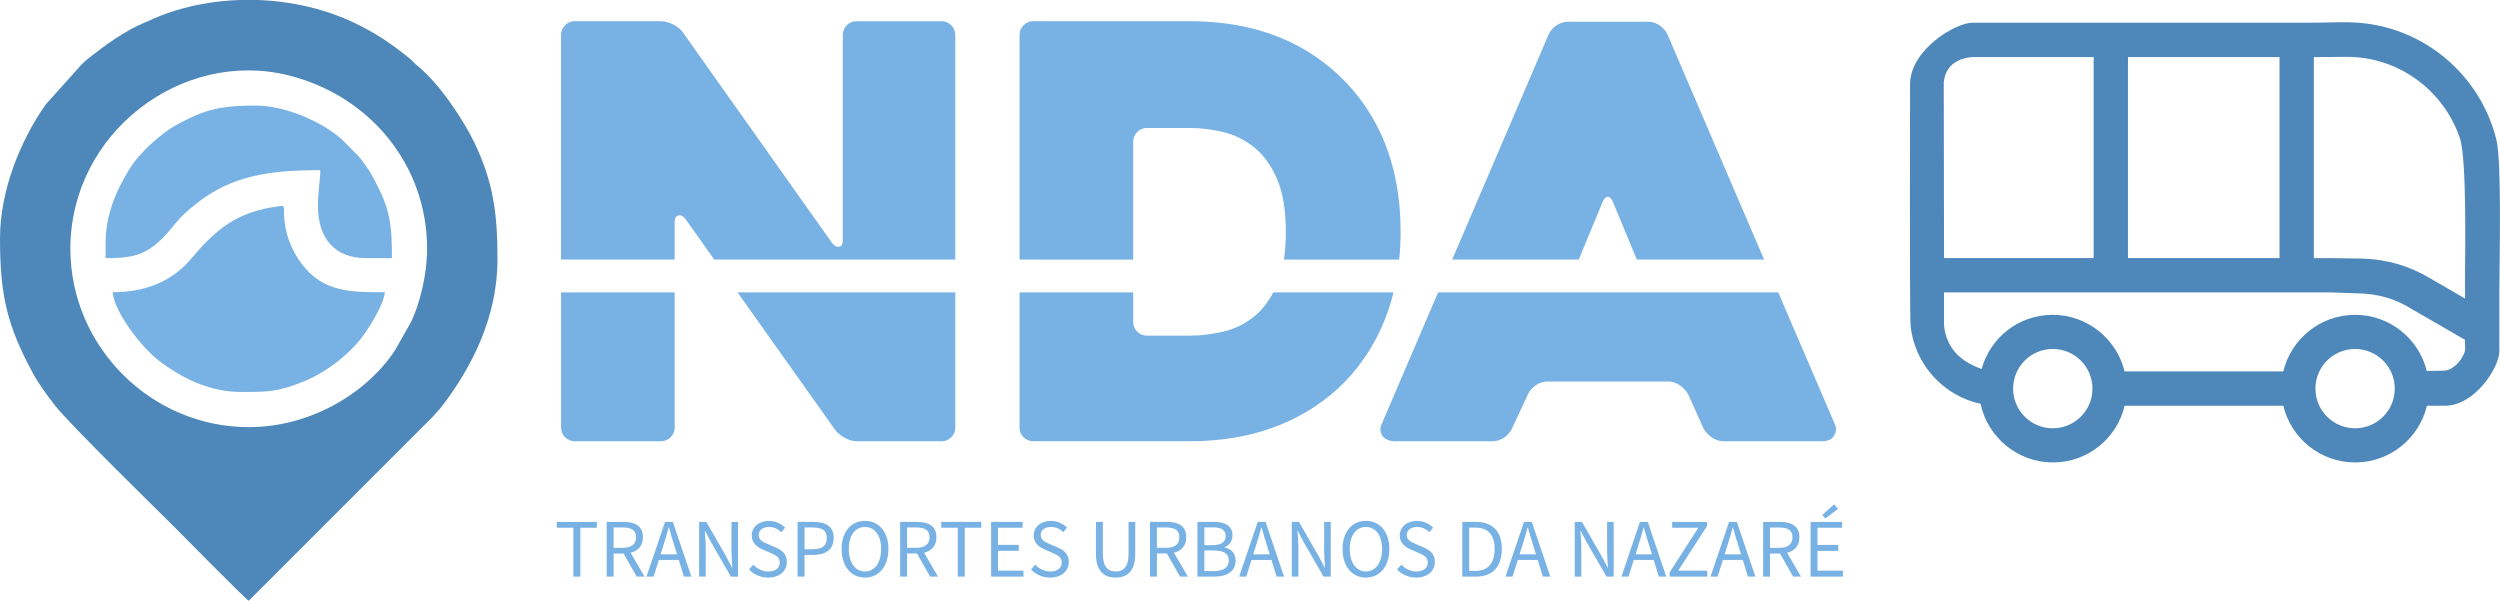
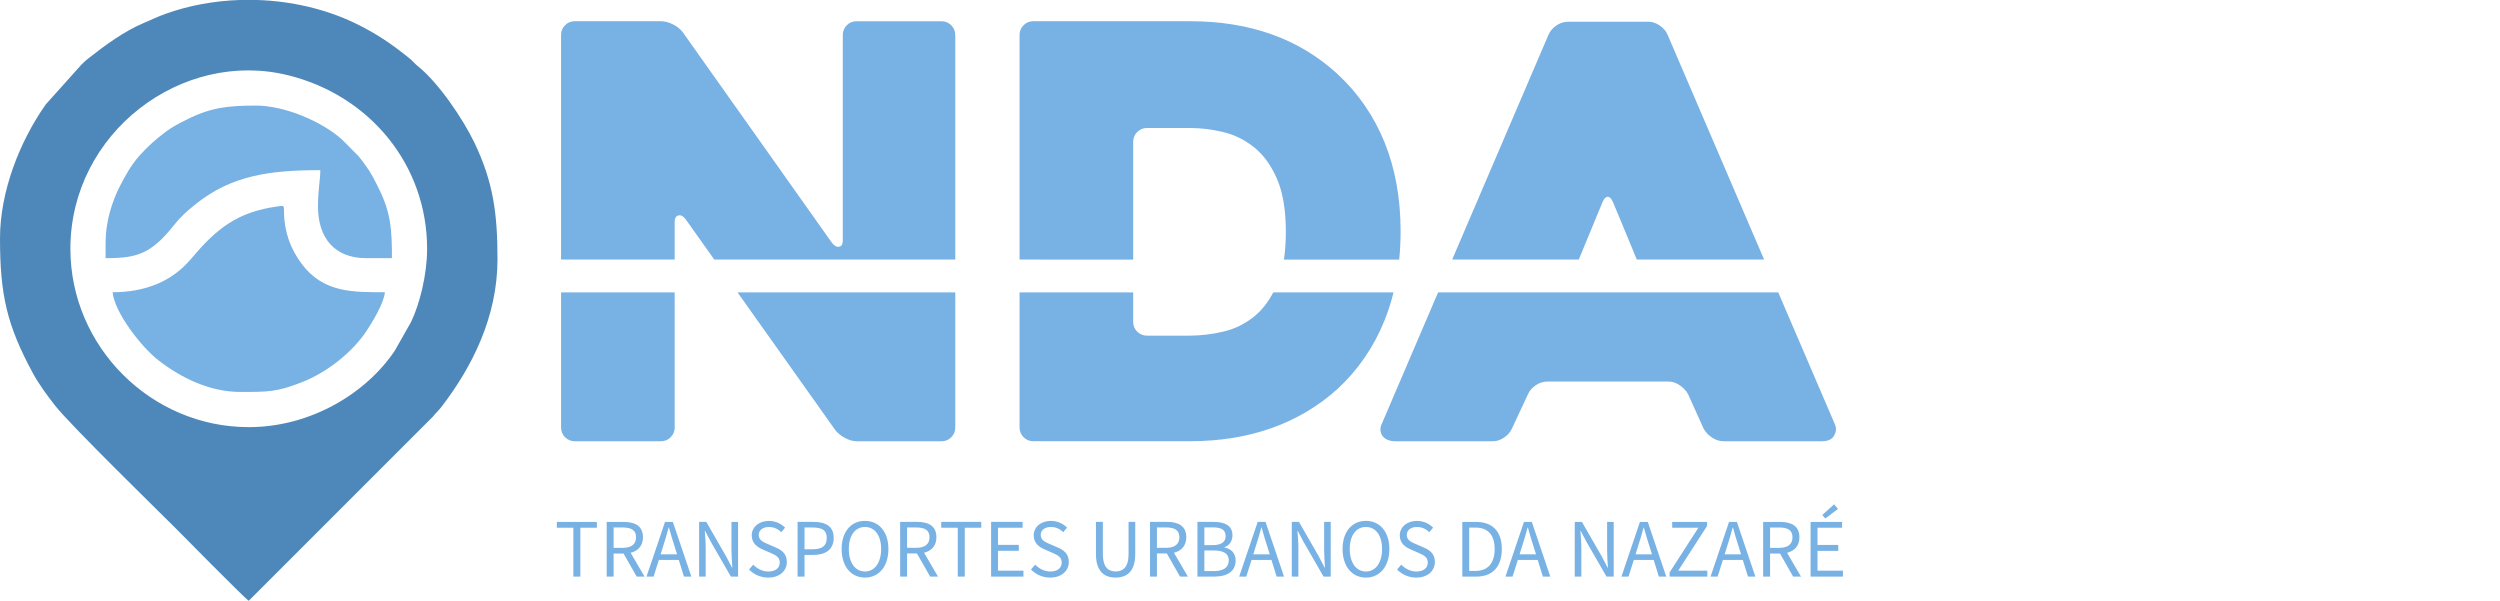
<svg xmlns="http://www.w3.org/2000/svg" width="105.94mm" height="25.459mm" version="1.1" viewBox="0 0 105.94 25.459" xml:space="preserve">
  <g transform="translate(-71.089 -43.274)">
    <path d="m74.072 53.816c0-4.911 4.72-8.476 9.239-7.35 3.463 0.863 5.877 3.81 5.877 7.35 0 1.099-0.315 2.344-0.679 3.1l-0.683 1.206c-1.186 1.786-3.542 3.252-6.196 3.252-4.146 0-7.558-3.417-7.558-7.558zm7.168-10.542h0.759c1.445 0.049 2.876 0.378 4.124 0.977 0.901 0.433 1.557 0.881 2.327 1.502 0.129 0.104 0.203 0.21 0.333 0.313 0.899 0.718 1.934 2.263 2.411 3.257 0.797 1.661 0.977 2.997 0.977 4.94 0 2.439-1.081 4.577-2.386 6.266-0.119 0.154-0.23 0.243-0.348 0.397l-7.807 7.807c-0.21-0.14-2.892-2.867-3.145-3.12-0.654-0.654-4.387-4.298-5.053-5.141-0.325-0.411-0.704-0.929-0.951-1.386-1.097-2.029-1.392-3.307-1.392-5.718 0-1.958 0.824-4.089 1.939-5.669l1.504-1.678c0.139-0.142 0.189-0.184 0.342-0.304 0.662-0.523 1.512-1.14 2.309-1.47 0.319-0.132 0.581-0.264 0.91-0.383 0.993-0.358 2.066-0.553 3.147-0.59" fill="#4e88ba" fill-rule="evenodd" />
    <g fill="#78b1e3">
      <path d="m75.862 55.656c0.07 0.846 1.218 2.328 1.939 2.885 0.969 0.749 2.173 1.342 3.481 1.342 1.161 0 1.546 0.007 2.65-0.433 1.019-0.406 2.085-1.245 2.682-2.142 0.23-0.345 0.745-1.176 0.785-1.651-1.337 0-2.605 0.032-3.524-1.2-0.459-0.615-0.739-1.328-0.75-2.187-0.004-0.305 0.004-0.286-0.249-0.252-1.76 0.233-2.642 0.978-3.697 2.232-0.815 0.969-1.963 1.407-3.317 1.407" fill-rule="evenodd" />
      <path d="m75.564 53.518v0.696c1.054 0 1.67-0.104 2.399-0.833 0.569-0.569 0.542-0.768 1.45-1.484 1.497-1.179 3.077-1.413 5.25-1.413 0 0.4-0.099 0.821-0.099 1.541 0 1.332 0.702 2.188 2.039 2.188h1.094c0-1.203-0.036-1.917-0.58-3-0.17-0.338-0.311-0.626-0.527-0.915-0.104-0.138-0.189-0.267-0.299-0.397l-0.719-0.723c-0.861-0.765-2.423-1.43-3.642-1.43-1.139 0-1.904 0.077-2.901 0.58-0.338 0.17-0.626 0.311-0.914 0.528-0.422 0.318-0.764 0.618-1.12 1.018-0.351 0.395-0.613 0.868-0.85 1.338-0.297 0.59-0.58 1.448-0.58 2.304" fill-rule="evenodd" />
      <path d="m95.385 67.708h0.297v-2.07h0.699v-0.247h-1.696v0.247h0.7zm1.413 0h0.293v-0.979h0.421l0.558 0.979h0.332l-0.59-1.01c0.318-0.078 0.523-0.297 0.523-0.657 0-0.481-0.339-0.65-0.813-0.65h-0.724zm0.293-1.219v-0.862h0.389c0.36 0 0.562 0.11 0.562 0.413 0 0.3-0.201 0.449-0.562 0.449zm2.102-0.078c0.085-0.258 0.159-0.512 0.23-0.781h0.014c0.074 0.269 0.148 0.523 0.233 0.781l0.11 0.353h-0.696zm-0.707 1.297h0.3l0.223-0.707h0.844l0.219 0.707h0.314l-0.784-2.318h-0.332zm2.229 0h0.279v-1.212c0-0.244-0.021-0.491-0.039-0.724h0.014l0.251 0.477 0.841 1.459h0.304v-2.318h-0.279v1.198c0 0.244 0.021 0.505 0.035 0.738h-0.014l-0.251-0.48-0.837-1.456h-0.304zm2.929 0.042c0.488 0 0.788-0.293 0.788-0.661 0-0.343-0.208-0.502-0.477-0.618l-0.329-0.141c-0.184-0.078-0.385-0.163-0.385-0.385 0-0.208 0.173-0.339 0.431-0.339 0.216 0 0.385 0.085 0.526 0.219l0.159-0.191c-0.166-0.17-0.41-0.286-0.685-0.286-0.421 0-0.728 0.261-0.728 0.615 0 0.339 0.251 0.505 0.47 0.597l0.332 0.145c0.219 0.099 0.385 0.173 0.385 0.41 0 0.226-0.18 0.378-0.484 0.378-0.24 0-0.473-0.117-0.639-0.29l-0.177 0.205c0.201 0.208 0.488 0.343 0.813 0.343zm1.244-0.042h0.293v-0.919h0.382c0.509 0 0.855-0.23 0.855-0.717 0-0.509-0.35-0.682-0.869-0.682h-0.661zm0.293-1.159v-0.922h0.332c0.406 0 0.611 0.11 0.611 0.445 0 0.329-0.194 0.477-0.597 0.477zm2.562 1.201c0.583 0 0.993-0.466 0.993-1.212 0-0.738-0.41-1.191-0.993-1.191s-0.989 0.449-0.989 1.191c0 0.745 0.406 1.212 0.989 1.212zm0-0.258c-0.413 0-0.685-0.375-0.685-0.954 0-0.576 0.272-0.933 0.685-0.933 0.413 0 0.685 0.357 0.685 0.933 0 0.58-0.272 0.954-0.685 0.954zm1.491 0.215h0.293v-0.979h0.42l0.558 0.979h0.332l-0.59-1.01c0.318-0.078 0.523-0.297 0.523-0.657 0-0.481-0.339-0.65-0.813-0.65h-0.724zm0.293-1.219v-0.862h0.389c0.36 0 0.562 0.11 0.562 0.413 0 0.3-0.201 0.449-0.562 0.449zm2.148 1.219h0.297v-2.07h0.699v-0.247h-1.696v0.247h0.7zm1.413 0h1.371v-0.251h-1.078v-0.841h0.88v-0.251h-0.88v-0.728h1.042v-0.247h-1.335zm2.505 0.042c0.488 0 0.788-0.293 0.788-0.661 0-0.343-0.208-0.502-0.477-0.618l-0.329-0.141c-0.184-0.078-0.385-0.163-0.385-0.385 0-0.208 0.173-0.339 0.431-0.339 0.216 0 0.385 0.085 0.526 0.219l0.159-0.191c-0.166-0.17-0.41-0.286-0.685-0.286-0.421 0-0.728 0.261-0.728 0.615 0 0.339 0.251 0.505 0.47 0.597l0.332 0.145c0.219 0.099 0.385 0.173 0.385 0.41 0 0.226-0.18 0.378-0.484 0.378-0.24 0-0.473-0.117-0.64-0.29l-0.177 0.205c0.201 0.208 0.488 0.343 0.813 0.343zm2.773 0c0.473 0 0.83-0.254 0.83-1v-1.36h-0.283v1.367c0 0.558-0.24 0.735-0.548 0.735-0.304 0-0.541-0.177-0.541-0.735v-1.367h-0.293v1.36c0 0.745 0.36 1 0.834 1zm1.456-0.042h0.293v-0.979h0.421l0.558 0.979h0.332l-0.59-1.01c0.318-0.078 0.523-0.297 0.523-0.657 0-0.481-0.339-0.65-0.813-0.65h-0.724zm0.293-1.219v-0.862h0.389c0.36 0 0.562 0.11 0.562 0.413 0 0.3-0.201 0.449-0.562 0.449zm1.717 1.219h0.738c0.519 0 0.88-0.223 0.88-0.678 0-0.318-0.194-0.502-0.473-0.555v-0.014c0.219-0.071 0.339-0.276 0.339-0.505 0-0.406-0.325-0.565-0.795-0.565h-0.689zm0.293-1.332v-0.753h0.357c0.36 0 0.544 0.102 0.544 0.371 0 0.237-0.163 0.382-0.558 0.382zm0 1.099v-0.873h0.403c0.406 0 0.632 0.131 0.632 0.417 0 0.311-0.233 0.456-0.632 0.456zm2.183-1.063c0.085-0.258 0.159-0.512 0.23-0.781h0.014c0.074 0.269 0.148 0.523 0.233 0.781l0.11 0.353h-0.696zm-0.707 1.297h0.3l0.223-0.707h0.844l0.219 0.707h0.314l-0.784-2.318h-0.332zm2.229 0h0.279v-1.212c0-0.244-0.021-0.491-0.039-0.724h0.014l0.251 0.477 0.841 1.459h0.304v-2.318h-0.279v1.198c0 0.244 0.021 0.505 0.035 0.738h-0.014l-0.251-0.48-0.837-1.456h-0.304zm3.141 0.042c0.583 0 0.993-0.466 0.993-1.212 0-0.738-0.41-1.191-0.993-1.191s-0.989 0.449-0.989 1.191c0 0.745 0.406 1.212 0.989 1.212zm0-0.258c-0.413 0-0.685-0.375-0.685-0.954 0-0.576 0.272-0.933 0.685-0.933 0.413 0 0.685 0.357 0.685 0.933 0 0.58-0.272 0.954-0.685 0.954zm2.134 0.258c0.488 0 0.788-0.293 0.788-0.661 0-0.343-0.208-0.502-0.477-0.618l-0.329-0.141c-0.184-0.078-0.385-0.163-0.385-0.385 0-0.208 0.173-0.339 0.431-0.339 0.216 0 0.385 0.085 0.526 0.219l0.159-0.191c-0.166-0.17-0.41-0.286-0.685-0.286-0.42 0-0.728 0.261-0.728 0.615 0 0.339 0.251 0.505 0.47 0.597l0.332 0.145c0.219 0.099 0.385 0.173 0.385 0.41 0 0.226-0.18 0.378-0.484 0.378-0.24 0-0.473-0.117-0.639-0.29l-0.177 0.205c0.201 0.208 0.488 0.343 0.813 0.343zm1.95-0.042h0.594c0.7 0 1.081-0.431 1.081-1.169 0-0.735-0.382-1.148-1.095-1.148h-0.579zm0.293-0.24v-1.837h0.265c0.541 0 0.813 0.325 0.813 0.908 0 0.586-0.272 0.929-0.813 0.929zm2.244-1.056c0.085-0.258 0.159-0.512 0.23-0.781h0.014c0.074 0.269 0.148 0.523 0.233 0.781l0.11 0.353h-0.696zm-0.707 1.297h0.3l0.223-0.707h0.844l0.219 0.707h0.314l-0.784-2.318h-0.332zm2.936 0h0.279v-1.212c0-0.244-0.021-0.491-0.039-0.724h0.014l0.251 0.477 0.841 1.459h0.304v-2.318h-0.279v1.198c0 0.244 0.021 0.505 0.035 0.738h-0.014l-0.251-0.48-0.837-1.456h-0.304zm2.685-1.297c0.085-0.258 0.159-0.512 0.23-0.781h0.014c0.074 0.269 0.148 0.523 0.233 0.781l0.11 0.353h-0.696zm-0.707 1.297h0.3l0.223-0.707h0.844l0.219 0.707h0.314l-0.784-2.318h-0.332zm2.042 0h1.597v-0.251h-1.233l1.222-1.894v-0.173h-1.477v0.247h1.109l-1.219 1.894zm2.441-1.297c0.085-0.258 0.159-0.512 0.23-0.781h0.014c0.074 0.269 0.148 0.523 0.233 0.781l0.11 0.353h-0.696zm-0.707 1.297h0.3l0.223-0.707h0.844l0.219 0.707h0.314l-0.784-2.318h-0.332zm2.229 0h0.293v-0.979h0.421l0.558 0.979h0.332l-0.59-1.01c0.318-0.078 0.523-0.297 0.523-0.657 0-0.481-0.339-0.65-0.813-0.65h-0.724zm0.293-1.219v-0.862h0.389c0.36 0 0.562 0.11 0.562 0.413 0 0.3-0.201 0.449-0.562 0.449zm1.717 1.219h1.371v-0.251h-1.078v-0.841h0.88v-0.251h-0.88v-0.728h1.042v-0.247h-1.335zm0.625-2.463 0.537-0.406-0.166-0.194-0.502 0.452z" />
      <path d="m111.57 44.755v9.517h-10.214l-1.215-1.711c-0.097-0.13-0.199-0.182-0.304-0.158-0.105 0.024-0.158 0.118-0.158 0.28v1.59h-4.815v-9.517c0-0.162 0.057-0.3 0.17-0.413 0.113-0.114 0.251-0.17 0.413-0.17h3.648c0.162 0 0.332 0.045 0.511 0.134 0.178 0.089 0.316 0.199 0.413 0.328l6.322 8.925c0.097 0.13 0.199 0.187 0.304 0.17 0.105-0.016 0.158-0.105 0.158-0.267v-8.706c0-0.162 0.057-0.3 0.17-0.413 0.113-0.114 0.251-0.17 0.413-0.17h3.599c0.162 0 0.3 0.057 0.413 0.17 0.114 0.113 0.17 0.251 0.17 0.413zm0 10.91v5.724c0 0.162-0.057 0.3-0.17 0.414-0.113 0.113-0.251 0.17-0.413 0.17h-3.591c-0.162 0-0.332-0.049-0.511-0.146-0.178-0.097-0.312-0.211-0.409-0.341l-4.132-5.821zm-11.891 0v5.724c0 0.162-0.057 0.3-0.17 0.414-0.113 0.113-0.255 0.17-0.418 0.17h-3.639c-0.162 0-0.304-0.057-0.417-0.17-0.114-0.114-0.17-0.251-0.17-0.414v-5.724zm14.615 5.724v-5.724h4.815v1.249c0 0.162 0.057 0.3 0.17 0.413 0.113 0.114 0.251 0.17 0.413 0.17h1.824c0.454 0 0.924-0.057 1.41-0.17 0.486-0.113 0.924-0.328 1.313-0.644 0.314-0.255 0.583-0.595 0.807-1.018h5.095c-0.102 0.411-0.229 0.808-0.382 1.188-0.454 1.127-1.119 2.095-1.994 2.906-0.81 0.729-1.739 1.281-2.784 1.653-1.046 0.373-2.201 0.559-3.465 0.559h-6.639c-0.162 0-0.3-0.057-0.413-0.17-0.114-0.114-0.17-0.251-0.17-0.414zm0-7.116v-9.517c0-0.162 0.057-0.3 0.17-0.413 0.113-0.114 0.251-0.17 0.413-0.17h6.639c2.545 0 4.628 0.746 6.25 2.237 0.875 0.811 1.54 1.775 1.994 2.894 0.454 1.119 0.681 2.375 0.681 3.769 0 0.412-0.02 0.812-0.059 1.201h-4.886c0.054-0.354 0.082-0.747 0.082-1.176 0-0.924-0.126-1.674-0.377-2.249-0.251-0.576-0.576-1.021-0.973-1.337-0.397-0.316-0.835-0.531-1.313-0.644-0.478-0.113-0.944-0.17-1.398-0.17h-1.824c-0.162 0-0.3 0.057-0.413 0.17-0.113 0.114-0.17 0.251-0.17 0.413v4.994zm22.421-9.542c0.065-0.146 0.174-0.272 0.328-0.377 0.154-0.105 0.32-0.158 0.499-0.158h3.404c0.162 0 0.32 0.053 0.474 0.158 0.154 0.105 0.263 0.231 0.328 0.377l4.097 9.542h-5.394c-0.115-0.281-0.242-0.588-0.381-0.921-0.227-0.543-0.438-1.05-0.632-1.52-0.065-0.146-0.138-0.219-0.219-0.219-0.081 0-0.154 0.073-0.219 0.219l-1.009 2.441h-5.364zm9.729 10.934 2.406 5.602c0.065 0.146 0.053 0.3-0.036 0.462-0.089 0.162-0.264 0.243-0.523 0.243h-4.158c-0.178 0-0.344-0.053-0.499-0.158-0.154-0.105-0.272-0.231-0.353-0.377l-0.657-1.459c-0.081-0.146-0.199-0.272-0.353-0.377-0.154-0.105-0.312-0.158-0.474-0.158h-5.131c-0.178 0-0.345 0.053-0.499 0.158-0.154 0.105-0.263 0.231-0.328 0.377l-0.681 1.459c-0.065 0.146-0.174 0.272-0.328 0.377-0.154 0.105-0.312 0.158-0.474 0.158h-4.183c-0.081 0-0.166-0.016-0.255-0.049-0.089-0.032-0.162-0.081-0.219-0.146-0.057-0.065-0.093-0.146-0.11-0.243-0.016-0.097 8e-3 -0.211 0.073-0.341l2.368-5.529z" fill-rule="evenodd" />
    </g>
-     <path d="m153.47 54.211h6.34v-8.519h-5.069c-0.198 7.06e-4 -1.193 0.064-1.283 1.072zm16.407 0 1.335 0.021c1.055 0.033 1.988 0.322 2.824 0.817l1.511 0.876v-0.856c0-0.912 0.086-5.053-0.22-5.949-0.684-2.003-2.581-3.451-4.812-3.436l-1.374 0.009v8.519zm5.67 3.462-2.229-1.285c-0.652-0.418-1.416-0.678-2.36-0.683l-1.082-0.039h-16.407v1.113c0 0.25-7e-3 0.38 0.058 0.625 0.12 0.453 0.429 1.119 1.536 1.506 0.365-1.323 1.558-2.295 3.015-2.295 1.457 0 2.712 1.022 3.042 2.396h6.728c0.329-1.374 1.569-2.396 3.041-2.396 1.473 0 2.703 1.015 3.038 2.382l0.698-0.016c0.513 0 0.928-0.654 0.928-0.928 0-0.274-2e-3 -0.07-6e-3 -0.104v-0.029zm-4.442-13.43c2.817 0.251 5.122 2.286 5.775 4.968 0.23 0.944 0.122 5.37 0.122 6.338v2.37h-0.012c8e-3 0.079 0.012-0.437 0.012 0.241 0 0.678-1.032 2.307-2.306 2.307-0.254 0-0.509-2.12e-4 -0.763-7.06e-4 -0.327 1.378-1.565 2.404-3.043 2.404-1.478 0-2.717-1.026-3.043-2.404h-6.724c-0.327 1.378-1.551 2.404-3.043 2.404-1.492 0-2.764-1.065-3.061-2.484-1.478-0.321-2.634-1.502-2.921-2.991-0.037-0.192-0.05-0.328-0.055-0.525-0.032-1.325-0.013-9.45-0.013-10.058v-0.049h2e-3c0.064-1.406 1.924-2.527 2.646-2.527 0.722 0 0.042 3.18e-4 0.064 7.06e-4v-7.09e-4h14.32c0.64 0 1.425-0.048 2.045 0.007zm-0.216 13.819c0.928 0 1.681 0.752 1.681 1.68 0 0.928-0.753 1.681-1.681 1.681-0.928 0-1.681-0.752-1.681-1.681 0-0.928 0.752-1.68 1.681-1.68zm-12.811 0c0.928 0 1.681 0.752 1.681 1.68 0 0.928-0.752 1.681-1.681 1.681-0.928 0-1.681-0.752-1.681-1.681 0-0.928 0.752-1.68 1.681-1.68zm3.186-3.851h6.422v-8.519h-6.422z" fill="#4e88ba" fill-rule="evenodd" />
  </g>
</svg>